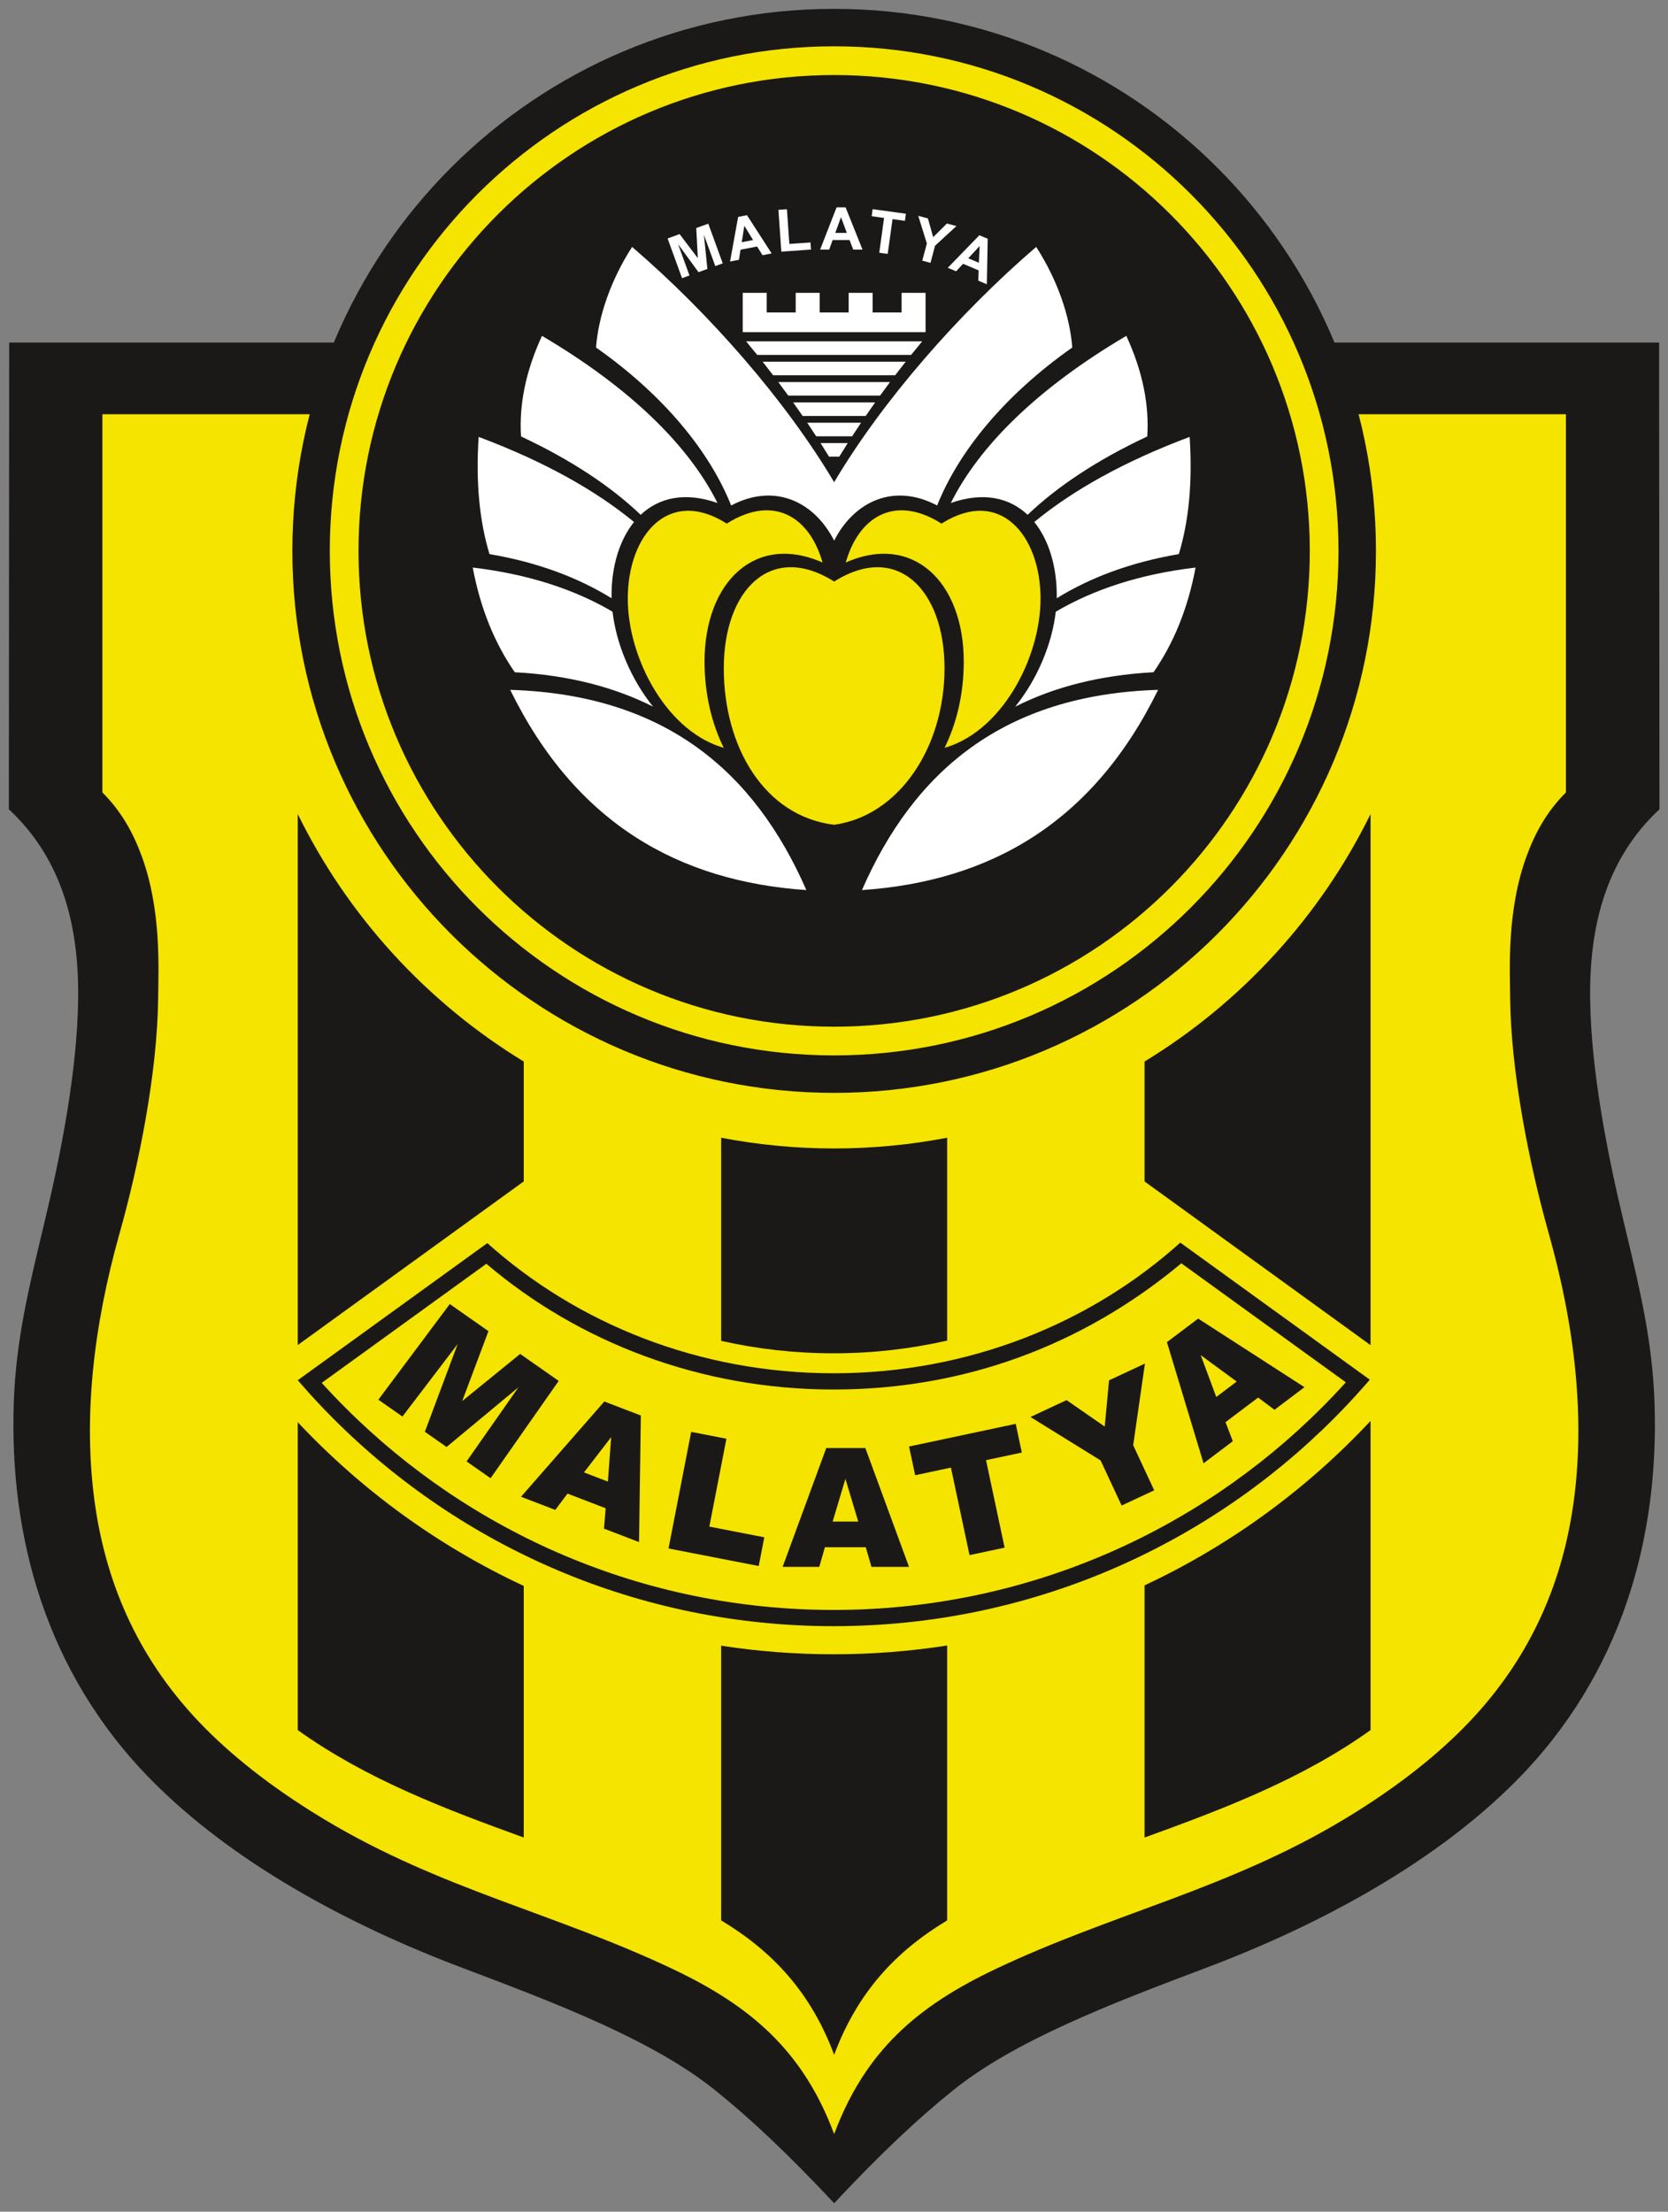
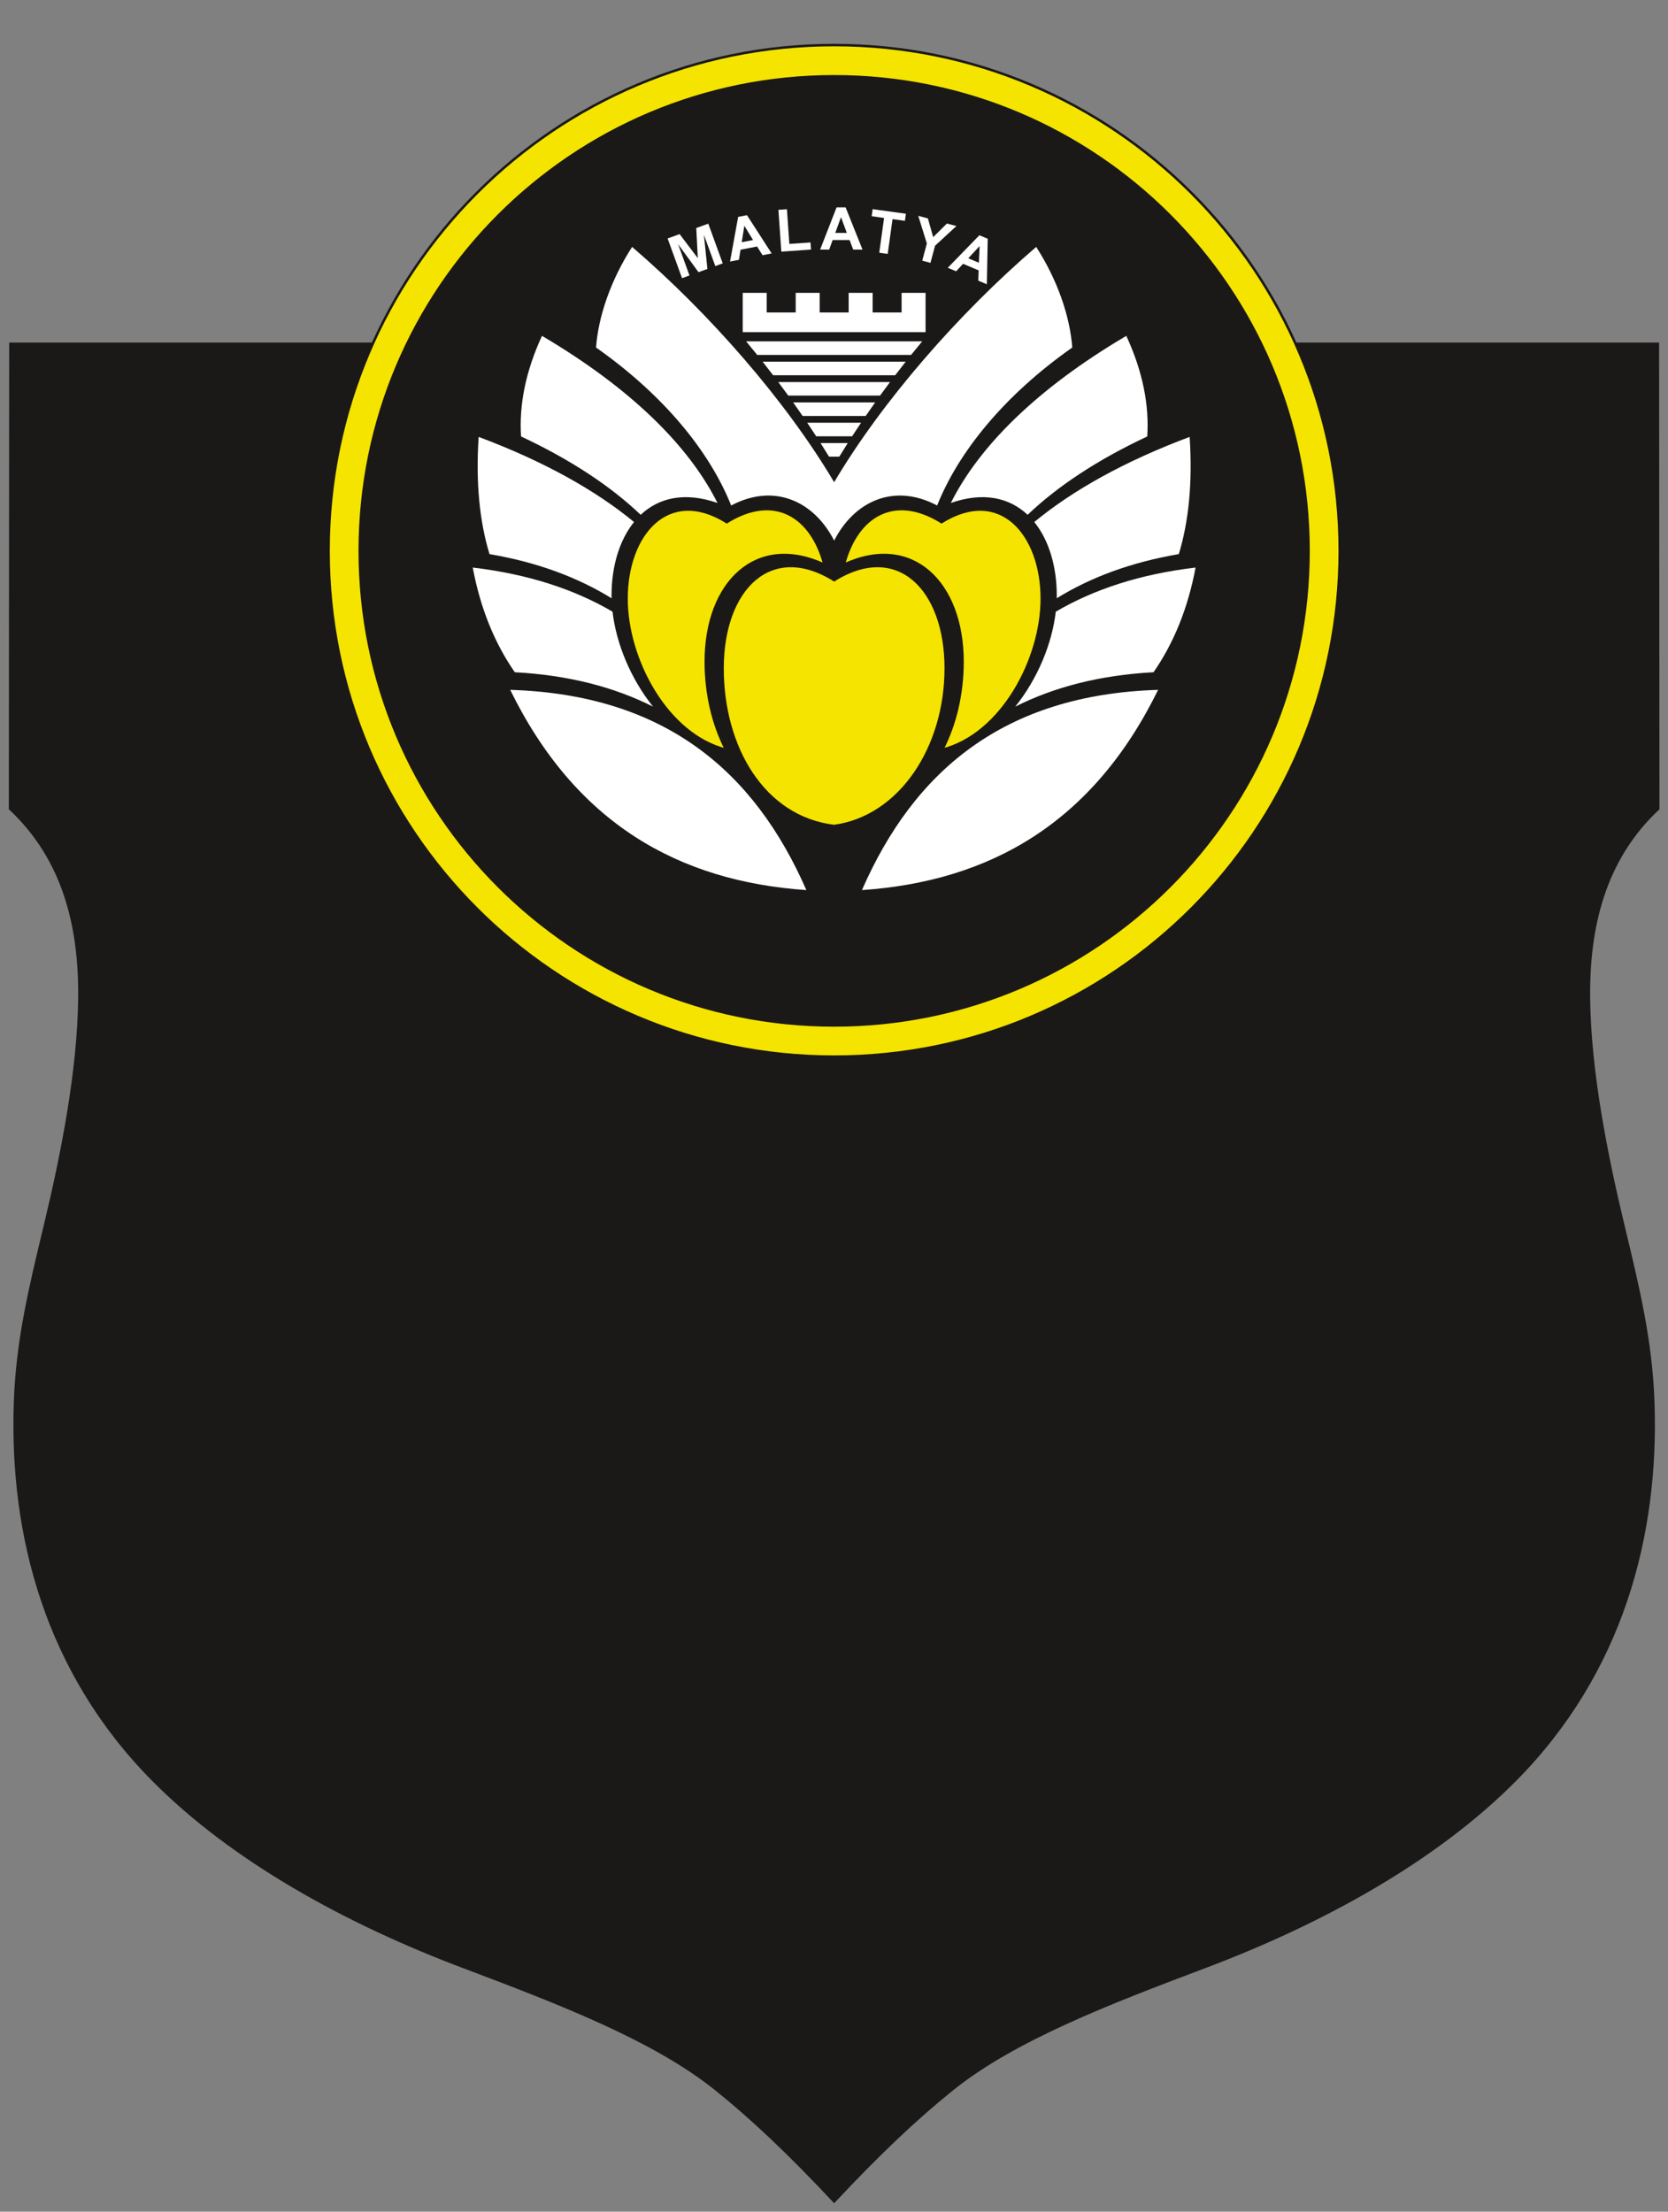
<svg xmlns="http://www.w3.org/2000/svg" height="252" width="190.13">
  <rect width="100%" height="100%" fill="#808080" stroke="none" />
  <g transform="translate(-55.1 -67.438) scale(.502)">
    <path d="m 299.168,634.415 c 10.348,-11.065 18.923,-19.146 27.041,-25.663 13.995,-11.234 35.383,-19.471 57.271,-27.717 26.65,-10.041 52.431,-24.215 70.552,-42.492 24.214,-24.423 32.486,-55.566 31.409,-85.985 -0.494,-13.941 -3.338,-25.709 -6.826,-40.199 -3.858,-16.028 -7.614,-34.973 -7.786,-51.526 -0.164,-15.84 3.353,-31.29 15.742,-42.81 l -0.083,-105.939 -374.639,-9e-4 -0.083,105.939 c 12.389,11.52 15.907,26.97 15.742,42.81 -0.172,16.553 -3.927,35.498 -7.786,51.526 -3.488,14.49 -6.332,26.258 -6.826,40.199 -1.077,30.419 7.195,61.562 31.409,85.985 18.121,18.277 43.902,32.452 70.552,42.492 21.887,8.246 43.276,16.483 57.271,27.717 8.118,6.517 16.693,14.599 27.041,25.664 z" style="fill:#1b1918;fill-rule:evenodd" />
-     <path d="m 299.168,618.72 c -7.059,-18.949 -19.003,-29.064 -36.432,-37.361 -26.755,-12.736 -52.931,-18.172 -79.389,-34.106 -10.254,-6.176 -19.49,-13.078 -27.017,-20.67 -14.805,-14.932 -22.319,-32.212 -24.974,-50.627 -2.82,-19.559 -0.399,-40.563 5.574,-61.752 4.418,-15.672 8.565,-36.525 8.739,-53.239 0.071,-6.854 0.77,-20.103 -3.754,-32.368 -1.942,-5.265 -4.576,-10.076 -8.907,-14.395 v -85.843 l 332.319,8e-4 v 85.843 c -4.33,4.319 -6.965,9.13 -8.907,14.395 -4.524,12.265 -3.825,25.514 -3.754,32.368 0.174,16.714 4.321,37.567 8.739,53.239 5.973,21.189 8.393,42.193 5.574,61.752 -2.655,18.415 -10.169,35.695 -24.974,50.627 -7.527,7.592 -16.763,14.494 -27.017,20.67 -26.458,15.934 -52.634,21.37 -79.389,34.106 -17.429,8.297 -29.373,18.412 -36.432,37.36 z" style="fill:#f4e400;fill-rule:evenodd" />
-     <path d="m 299.169,136.63 c 67.787,0 122.74,54.952 122.74,122.74 0,67.788 -54.953,122.74 -122.74,122.74 -67.788,0 -122.74,-54.952 -122.74,-122.74 0,-67.787 54.953,-122.74 122.74,-122.74 z" style="fill:#1b1918;fill-rule:evenodd;stroke:#1b1918;stroke-width:.567;stroke-linecap:butt;stroke-linejoin:miter;stroke-dasharray:none" />
    <path d="m 299.168,144.567 c 63.404,0 114.803,51.399 114.803,114.803 0,63.404 -51.399,114.803 -114.803,114.803 -63.404,0 -114.803,-51.399 -114.803,-114.803 0,-63.404 51.399,-114.803 114.803,-114.803 z" style="fill:#f4e400;fill-rule:evenodd;stroke:#1b1918;stroke-width:.567;stroke-linecap:butt;stroke-linejoin:miter;stroke-dasharray:none" />
    <path d="m 299.168,151.654 c 59.49,0 107.717,48.226 107.717,107.717 0,59.49 -48.226,107.716 -107.717,107.716 -59.49,0 -107.716,-48.226 -107.716,-107.716 0,-59.49 48.226,-107.717 107.716,-107.717 z" style="fill:#1b1918;fill-rule:evenodd;stroke:#1b1918;stroke-width:.567;stroke-linecap:butt;stroke-linejoin:miter;stroke-dasharray:none" />
    <path d="m 299.168,321.831 c -16.058,-1.961 -25.344,-17.837 -25.344,-35.816 0,-17.979 10.901,-29.011 25.344,-20.013 14.443,-8.997 25.344,2.034 25.344,20.014 0,17.979 -10.324,33.739 -25.344,35.815 z" style="fill:#f4e400;fill-rule:evenodd;stroke:#1b1918;stroke-width:.567;stroke-linecap:butt;stroke-linejoin:miter;stroke-dasharray:none" />
    <path d="m 225.608,290.917 c 35.151,1.073 55.476,18.534 67.249,45.447 -28.997,-1.987 -52.401,-15.161 -67.249,-45.447 z m -8.504,-27.759 c 12.573,1.488 23.045,4.926 31.739,10.015 0.853,7.296 4.133,15.235 9.202,21.555 -8.804,-4.439 -19.175,-7.146 -31.395,-7.81 -4.571,-6.595 -7.805,-14.466 -9.546,-23.76 z m 1.343,-29.654 c 14.828,5.548 26.569,12.134 35.279,19.319 -3.346,4.133 -5.106,10.138 -5.106,16.657 0,0.215 0.003,0.431 0.008,0.648 -7.714,-4.758 -16.875,-8.172 -27.721,-10.024 -2.263,-7.448 -3.137,-16.254 -2.461,-26.6 z m 14.381,-22.935 c 20.34,11.988 33.453,25.125 39.847,37.931 -7.479,-2.614 -13.36,-1.156 -17.435,2.687 -6.739,-6.427 -15.778,-12.453 -27.168,-17.785 -0.458,-7.068 0.993,-14.684 4.756,-22.832 z m 66.34,46.473 c -4.531,-8.882 -13.538,-13.175 -23.385,-7.972 -4.878,-12.213 -15.251,-25.01 -30.683,-35.855 0.53,-7.063 3.329,-15.287 8.19,-22.833 17.647,15.148 34.95,34.982 45.878,53.404 10.928,-18.422 28.232,-38.256 45.879,-53.404 4.861,7.546 7.66,15.77 8.19,22.833 -15.432,10.845 -25.805,23.641 -30.683,35.855 -9.847,-5.202 -18.854,-0.909 -23.385,7.973 z m 73.56,33.875 c -35.151,1.073 -55.476,18.534 -67.249,45.448 28.997,-1.987 52.401,-15.161 67.249,-45.448 z m 8.504,-27.759 c -12.573,1.488 -23.045,4.926 -31.739,10.015 -0.853,7.296 -4.133,15.235 -9.202,21.555 8.804,-4.439 19.175,-7.146 31.395,-7.81 4.571,-6.595 7.805,-14.466 9.546,-23.76 z m -1.343,-29.654 c -14.828,5.548 -26.569,12.134 -35.279,19.319 3.346,4.133 5.106,10.137 5.106,16.657 0,0.215 -0.003,0.431 -0.008,0.648 7.714,-4.758 16.875,-8.172 27.721,-10.024 2.263,-7.448 3.137,-16.254 2.461,-26.6 z m -14.381,-22.935 c -20.34,11.988 -33.453,25.125 -39.847,37.931 7.479,-2.614 13.36,-1.156 17.435,2.687 6.739,-6.427 15.778,-12.453 27.168,-17.785 0.458,-7.068 -0.993,-14.684 -4.756,-22.832 z" style="fill:#fff;fill-rule:evenodd" />
    <path d="M274.633 304.515c-13.516-3.412-22.61-20.557-22.61-34.302 0-14.564 9.398-25.697 22.765-17.369 10.779-6.715 19.288-1.375 22.179 9.67-15.504-7.203-26.945 4.088-26.945 21.989 0 7.234 1.593 14.14 4.61 20.012zM323.704 304.515c13.516-3.412 22.61-20.556 22.61-34.302 0-14.564-9.398-25.697-22.765-17.369-10.779-6.715-19.288-1.375-22.179 9.669 15.504-7.203 26.945 4.088 26.945 21.989 0 7.234-1.593 14.14-4.61 20.012z" style="fill:#f4e400;fill-rule:evenodd;stroke:#1b1918;stroke-width:.567;stroke-linecap:butt;stroke-linejoin:miter;stroke-dasharray:none" />
    <path d="m 298.002,237.984 c -0.621,-1.016 -1.26,-2.043 -1.92,-3.078 h 6.173 c -0.66,1.036 -1.3,2.062 -1.921,3.078 z m -2.91,-4.618 c -0.663,-1.02 -1.343,-2.047 -2.039,-3.079 h 12.229 c -0.696,1.032 -1.376,2.059 -2.038,3.079 z m -3.087,-4.618 c -0.703,-1.023 -1.421,-2.05 -2.153,-3.079 h 18.632 c -0.732,1.028 -1.45,2.055 -2.154,3.079 z m -3.259,-4.618 c -0.744,-1.026 -1.5,-2.053 -2.269,-3.078 h 25.38 c -0.769,1.025 -1.526,2.052 -2.269,3.078 z m -3.433,-4.618 c -0.785,-1.03 -1.583,-2.057 -2.39,-3.078 h 32.49 c -0.808,1.022 -1.604,2.049 -2.39,3.078 z m -3.617,-4.618 c -0.831,-1.033 -1.672,-2.06 -2.522,-3.078 h 39.987 c -0.85,1.018 -1.69,2.046 -2.521,3.078 z" style="fill:#fff;fill-rule:evenodd" />
    <path d="m 320.21,200.523 v 9.487 h -42.083 v -9.487 h 6.012 v 4.452 h 6.012 v -4.452 h 6.012 v 4.452 h 6.012 v -4.452 h 6.012 v 4.452 h 6.012 v -4.452 z" style="fill:#fff;fill-rule:evenodd;stroke:#1b1918;stroke-width:.567;stroke-linecap:butt;stroke-linejoin:miter;stroke-dasharray:none" />
    <path d="m 333.841,198.86 -1.942,-0.82 0.076,-2.334 -3.532,-1.492 -1.577,1.7 -1.893,-0.799 7.175,-7.382 1.887,0.797 z m -1.809,-4.883 0.168,-3.794 -2.579,2.775 z m -12.859,-0.478 1.045,-3.9 -1.956,-6.274 2.194,0.588 1.199,4.249 3.118,-3.093 2.155,0.578 -4.848,4.465 -1.042,3.887 z m -9.764,-1.798 1.095,-7.893 -2.818,-0.391 0.223,-1.608 7.55,1.047 -0.223,1.608 -2.812,-0.39 -1.095,7.893 z m -3.8,-0.708 h -2.108 l -0.838,-2.18 h -3.835 l -0.79,2.18 h -2.055 l 3.736,-9.592 h 2.048 z m -3.567,-3.795 -1.322,-3.56 -1.295,3.56 z m -14.867,4.258 -0.664,-9.491 1.932,-0.135 0.551,7.878 4.803,-0.336 0.113,1.613 z m -6.423,-2.635 -1.977,-3.242 -0.592,3.741 z m 4.225,3.044 -2.069,0.402 -1.238,-1.98 -3.764,0.732 -0.36,2.291 -2.017,0.392 1.837,-10.129 2.01,-0.391 z m -20.347,5.616 -3.28,-9.014 2.724,-0.992 4.139,5.457 -0.356,-6.834 2.73,-0.994 3.281,9.014 -1.689,0.615 -2.583,-7.096 0.792,7.747 -2.019,0.734 -4.632,-6.349 2.583,7.096 z" style="fill:#fff;fill-rule:evenodd" />
    <path d="M299.168 600.722c-5.281-14.143-13.942-23.449-25.658-30.505v-62.346c8.32 1.277 16.841 1.944 25.518 1.944 8.775 0 17.389-.681 25.798-1.987v62.388c-11.714 7.054-20.378 16.363-25.658 30.505zM273.51 438.677v-46.103c8.31 1.591 16.885 2.434 25.658 2.434 8.773 0 17.349-.843 25.658-2.434v46.04c-8.27 1.887-16.909 2.888-25.798 2.888-8.789 0-17.334-.979-25.518-2.824zM420.967 527.02c-15.577 11.145-33.387 17.897-51.316 24.388v-57.237c19.44-9.096 36.838-21.829 51.316-37.325zM369.651 402.495v-27.217c22.008-13.411 39.89-32.918 51.316-56.17v120.544zM228.686 551.407c-17.93-6.49-35.74-13.242-51.316-24.385v-69.882c14.492 15.437 31.889 28.114 51.316 37.161zM177.37 439.632V319.108c11.426 23.252 29.31 42.757 51.316 56.17v27.206z" style="fill:#1b1918;fill-rule:evenodd" />
    <path d="m 377.767,416.379 c -20.429,18.369 -48.172,29.657 -78.738,29.657 -30.505,0 -58.196,-11.242 -78.613,-29.546 l -43.045,31.123 c 0.826,0.96 1.664,1.91 2.513,2.85 1.841,2.039 3.734,4.031 5.677,5.974 29.039,29.039 69.157,47 113.469,47 44.312,0 84.43,-17.962 113.469,-47 2.358,-2.358 4.644,-4.79 6.843,-7.28 0.487,-0.553 0.969,-1.112 1.453,-1.668 z" style="fill:#1b1918;fill-rule:evenodd" />
-     <path d="m 377.997,421.077 37.357,27.011 c -1.773,1.96 -3.594,3.876 -5.463,5.745 -28.372,28.372 -67.568,45.921 -110.863,45.921 -43.295,0 -82.491,-17.549 -110.863,-45.921 -1.83,-1.83 -3.615,-3.705 -5.353,-5.622 l 37.384,-27.029 c 20.837,17.734 48.494,28.541 78.832,28.541 29.397,0 56.412,-9.85 78.968,-28.645 z" style="fill:#f4e400;fill-rule:evenodd" />
-     <path d="m395.443 451.548-7.411 5.585 1.659 4.323-6.647 5.009-8.315-27.494 7.093-5.345 24.142 15.568-6.809 5.131zm-4.872-3.631-8.162-5.986 3.52 9.484zM343.742 455.955l8.199-3.823 8.669 6.001.976-10.498 8.149-3.8-2.667 18.532 4.773 10.235-7.398 3.45-4.773-10.235zM316.178 462.66l24.218-5.148 1.385 6.515-8.129 1.728 4.221 19.858-7.967 1.693-4.221-19.858-8.123 1.727zM304.64 479.692l-2.915-9.693-2.897 9.693zm1.706 5.832h-9.28l-1.276 4.451h-8.323l9.906-26.962h8.881l9.912 26.962h-8.525zM266.704 459.337l8.001 1.555-3.877 19.947 12.477 2.425-1.267 6.519-20.478-3.981zM247.291 476.673l-8.663-3.325-2.787 3.698-7.77-2.982 18.91-21.621 8.291 3.183-.408 28.723-7.959-3.055zm.497-6.056.752-10.093-6.178 8.011zM211.892 430.325l8.778 6.146-5.957 15.872 13.16-10.697 8.748 6.125-15.465 22.086-5.45-3.816 11.792-16.841-16.335 13.566-4.932-3.453 7.453-19.917-12.547 16.463-5.465-3.827z" style="fill:#1b1918;fill-rule:evenodd" />
+     <path d="m395.443 451.548-7.411 5.585 1.659 4.323-6.647 5.009-8.315-27.494 7.093-5.345 24.142 15.568-6.809 5.131zm-4.872-3.631-8.162-5.986 3.52 9.484zM343.742 455.955l8.199-3.823 8.669 6.001.976-10.498 8.149-3.8-2.667 18.532 4.773 10.235-7.398 3.45-4.773-10.235zM316.178 462.66l24.218-5.148 1.385 6.515-8.129 1.728 4.221 19.858-7.967 1.693-4.221-19.858-8.123 1.727zM304.64 479.692l-2.915-9.693-2.897 9.693zm1.706 5.832h-9.28l-1.276 4.451h-8.323l9.906-26.962h8.881l9.912 26.962h-8.525zM266.704 459.337l8.001 1.555-3.877 19.947 12.477 2.425-1.267 6.519-20.478-3.981zM247.291 476.673l-8.663-3.325-2.787 3.698-7.77-2.982 18.91-21.621 8.291 3.183-.408 28.723-7.959-3.055zm.497-6.056.752-10.093-6.178 8.011M211.892 430.325l8.778 6.146-5.957 15.872 13.16-10.697 8.748 6.125-15.465 22.086-5.45-3.816 11.792-16.841-16.335 13.566-4.932-3.453 7.453-19.917-12.547 16.463-5.465-3.827z" style="fill:#1b1918;fill-rule:evenodd" />
  </g>
</svg>